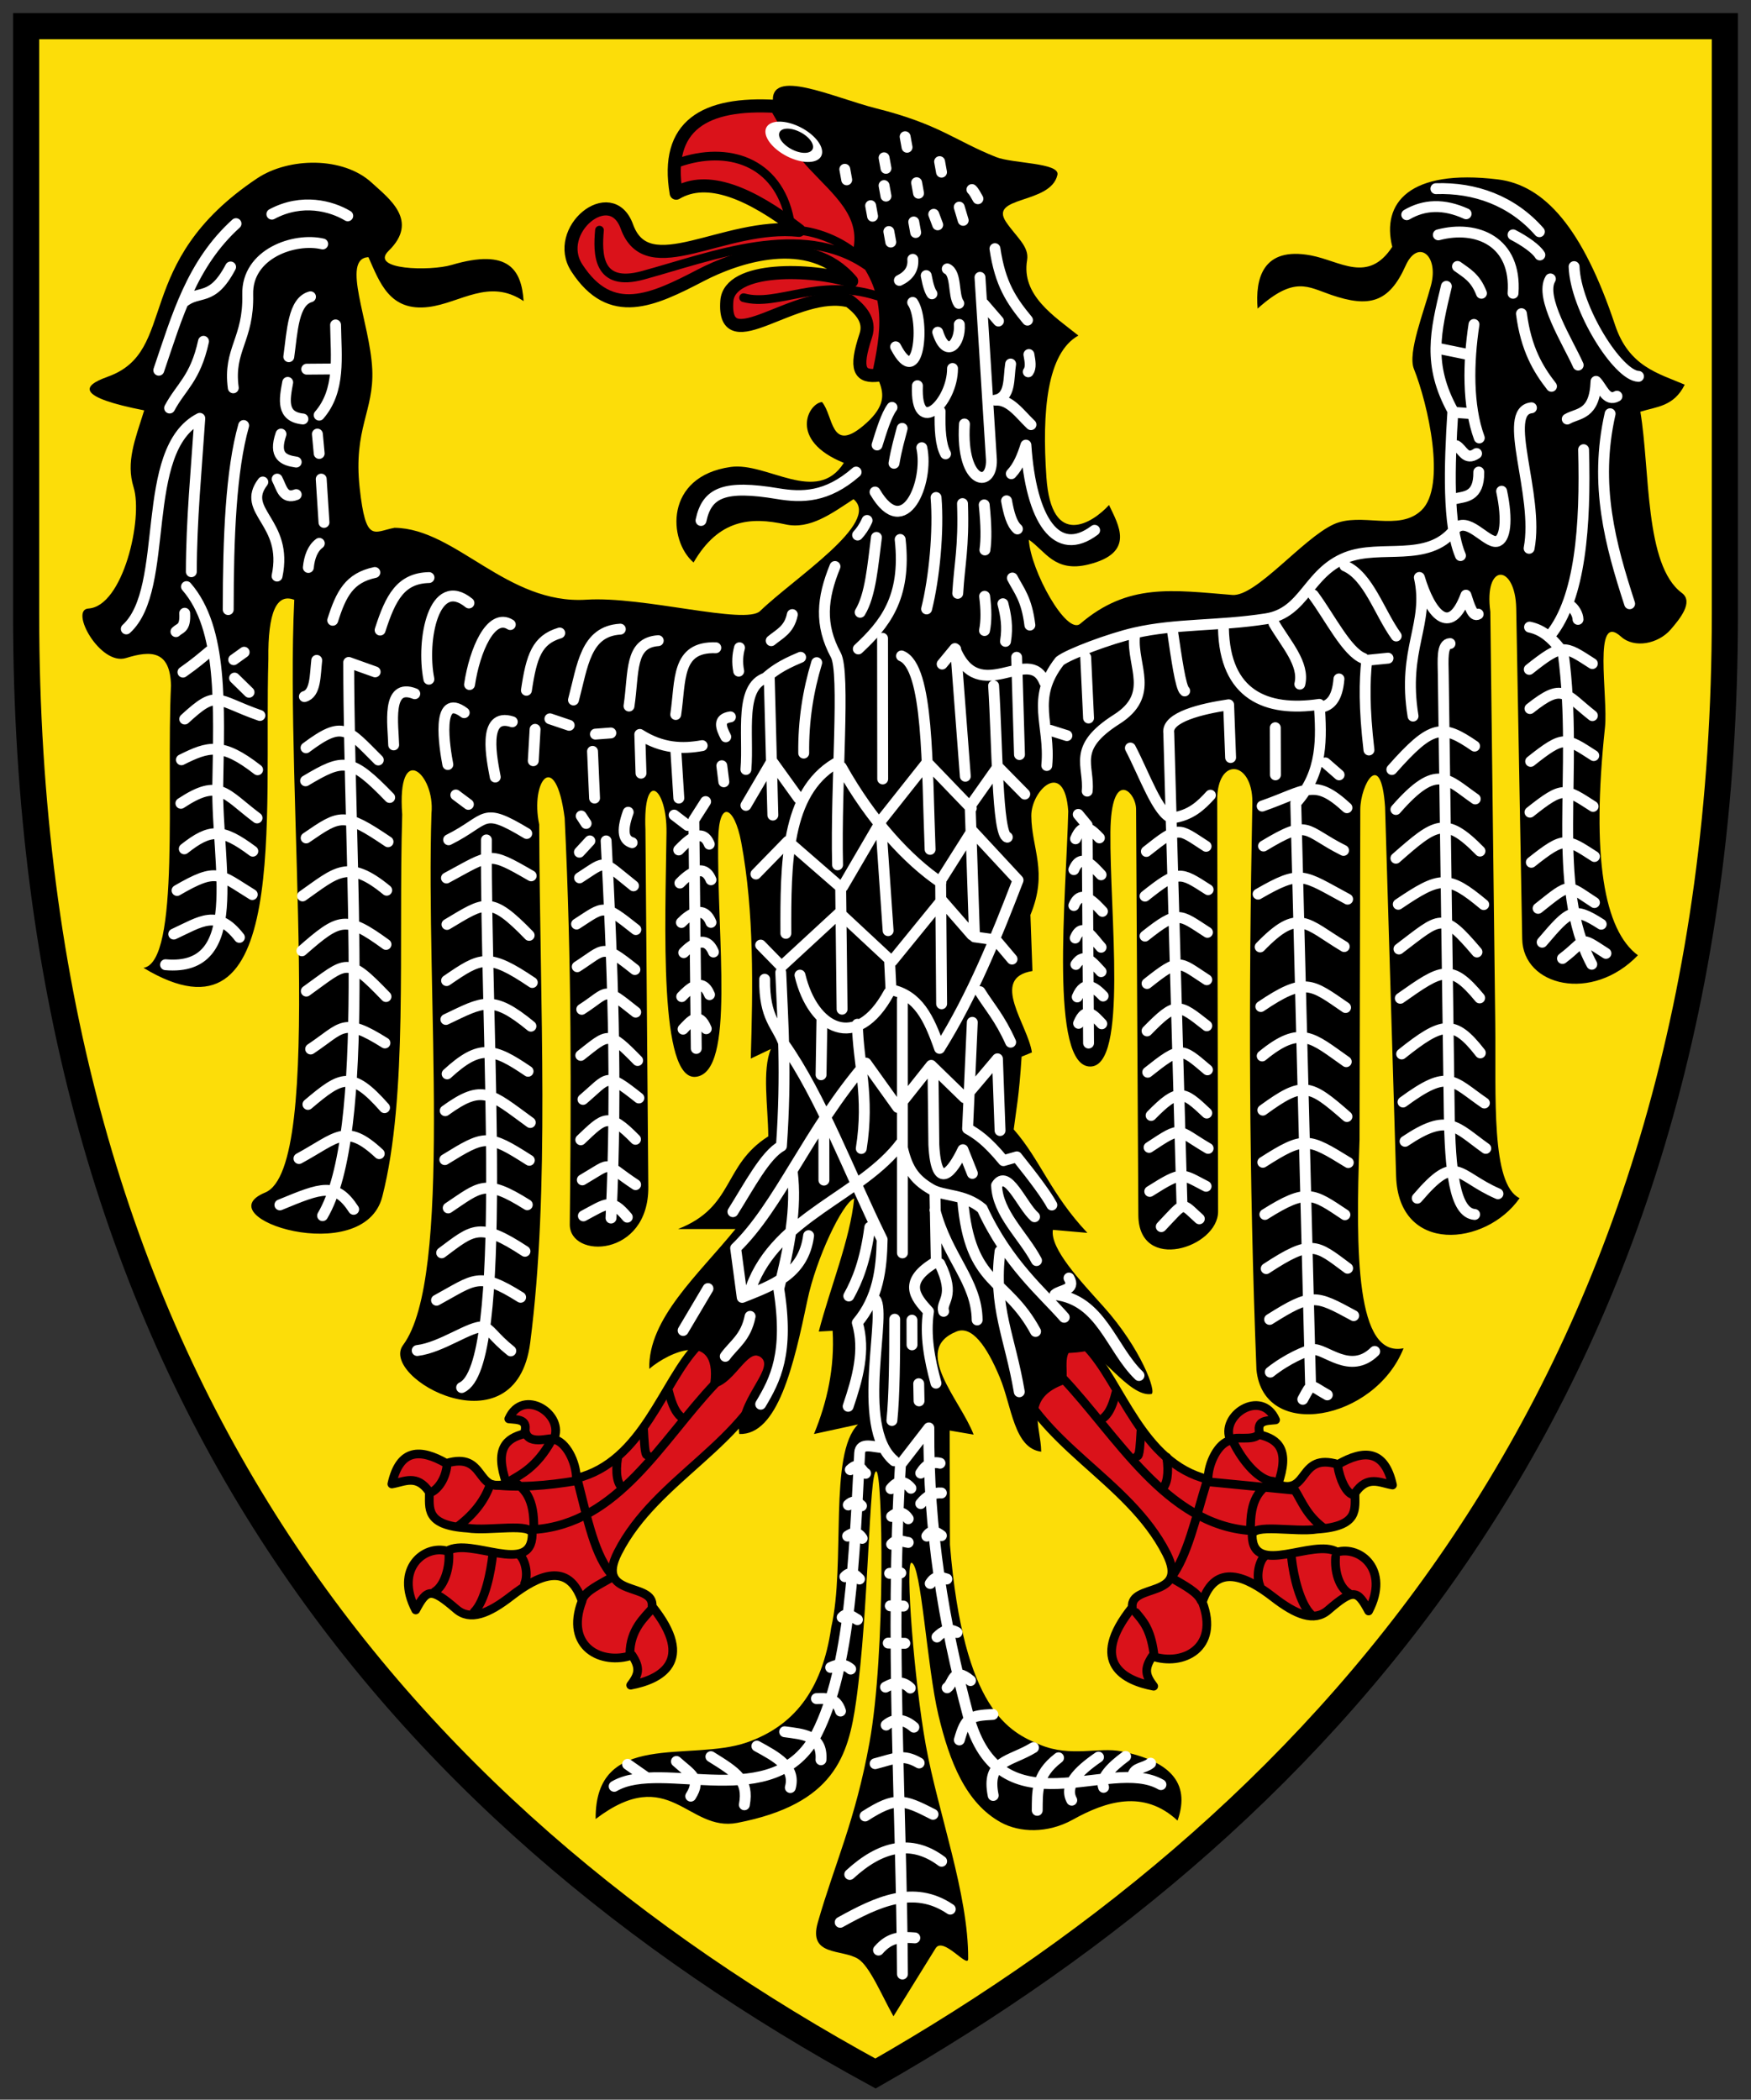
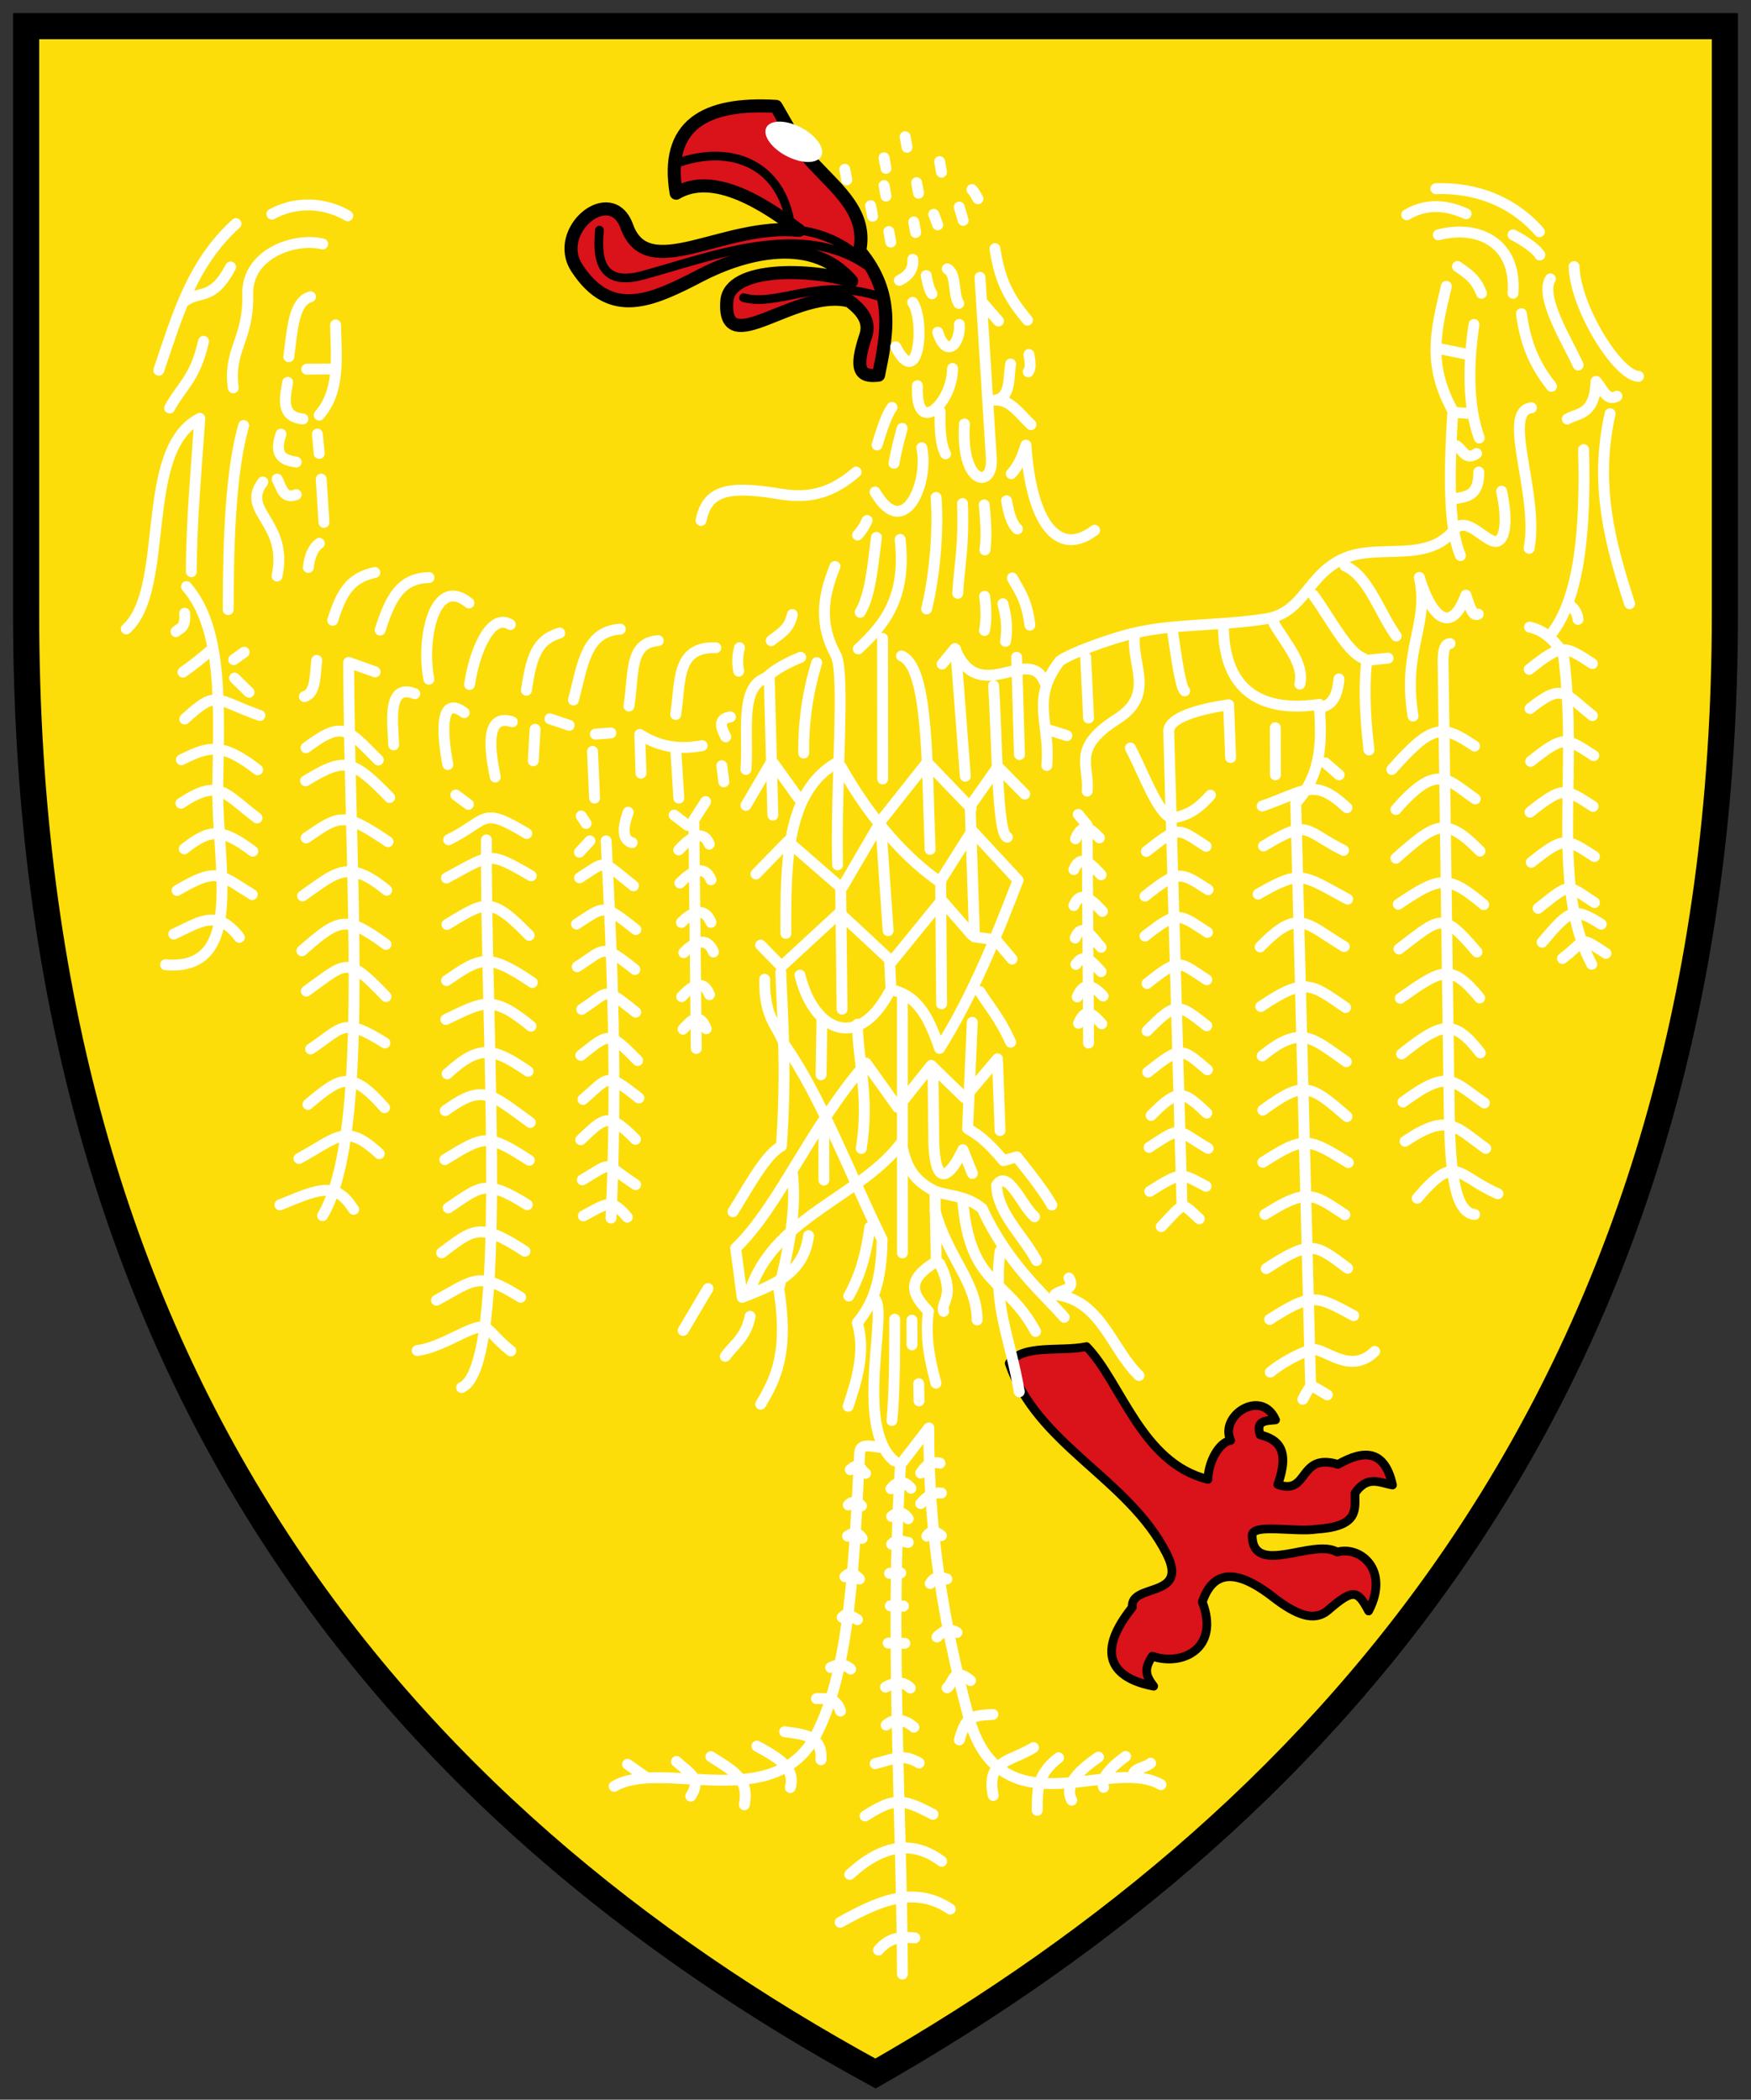
<svg xmlns="http://www.w3.org/2000/svg" height="482" width="402" version="1.1">
  <rect width="100%" height="100%" fill="#333333" stroke="none" />
  <defs />
  <path stroke-linejoin="miter" d="m6,6,390,0v135c0,175-90,275-195,335-110-60-195-160-195-335z" stroke="#000" stroke-linecap="butt" stroke-miterlimit="4" stroke-dasharray="none" stroke-width="6" fill="#fcdd09" />
  <g stroke-linejoin="round" transform="translate(2e-8,1.537)" stroke="#000" stroke-linecap="round" stroke-dasharray="none" stroke-miterlimit="4" stroke-width="2">
-     <path d="m160.22,307.35c-7.963,8.139-12.597,26.763-27.889,30.478-0.031-3.787-2.436-8.486-5.212-8.937,2.697-5.654-7.065-12.055-10.306-4.712,2.105,0.22,4.633,0.016,3.547,3.427-4.115,1.042-6.929,3.384-4.062,11.408-7.268,2.588-4.573-7.412-13.832-4.621-5.946-3.403-10.685-3.426-12.502,4.732,2.87-0.475,5.739-2.346,8.609,1.863,0.058,3.633-1.091,7.635,8.761,8.273,5.021,0.806,14.925-1.419,14.858,1.492-0.219,9.603-14.107,0.491-19.528,3.768-5.178-1.493-12.182,4.022-7.215,13.524,2.588-4.847,3.5-5.174,9.312-0.176,3.203,2.754,7.377,1.05,12.621-3.019,6.159-4.778,13.202-7.973,16.247,1.13-4.065,10.643,4.571,14.823,11.477,12.449,1.99,2.982,1.515,4.482-0.311,6.885,6.638-1.246,15.135-5.336,4.912-18.108,0.55-5.698-13.2-1.837-7.862-12.352,8.793-17.318,29.786-24.928,36.119-43.688-3.111-4.475-11.822-2.552-17.744-3.815z" fill="#da121a" />
-     <path d="m144.62,378.12c0.02-5.604,3.441-8.421,5.053-10.36m-15.935-2.232c0.835-1.925,3.758-3.228,7.074-5.152-4.295-4.57-5.917-13.218-8.201-22.026-7.047,1.187-13.851,1.764-20.072,0.886-1.156,3.337-3.41,6.572-7.25,9.502m36.534-15.702c-0.609,3.695-0.031,6.09,1.011,6.896m4.897-13.581c0.153,2.599,0.298,6.346,0.855,6.119m4.897-14.669c0.907,3.616,1.814,4.98,2.721,5.808m-36.767,31.97c1.212,1.223,1.862,4.381,1.011,6.429m-11.582,6.474c2.496-2.472,3.836-9.197,4.276-13.314m-13.292,8.65c2.183-1.337,3.47-5.57,3.187-8.961m61.097-38.71c-12.315,12.959-22.184,32.119-41.587,33.446,0.204-7.157-2.085-9.596-5.151-11.328,1.932-1.202,5.885-2.982,9.282-9.288,0.532-0.988-5.348,1.703-6.074-1.948m-21.843,14.091c1.351-0.448,3.286-2.505,3.809-5.852" fill="none" />
-   </g>
+     </g>
  <g stroke-linejoin="round" transform="matrix(-1,0,0,1,409.66,1.775)" stroke="#000" stroke-linecap="round" stroke-dasharray="none" stroke-miterlimit="4" stroke-width="2">
    <path d="m160.22,307.35c-7.963,8.139-12.597,26.763-27.889,30.478-0.031-3.787-2.436-8.486-5.212-8.937,2.697-5.654-7.065-12.055-10.306-4.712,2.105,0.22,4.633,0.016,3.547,3.427-4.115,1.042-6.929,3.384-4.062,11.408-7.268,2.588-4.573-7.412-13.832-4.621-5.946-3.403-10.685-3.426-12.502,4.732,2.87-0.475,5.739-2.346,8.609,1.863,0.058,3.633-1.091,7.635,8.761,8.273,5.021,0.806,14.925-1.419,14.858,1.492-0.219,9.603-14.107,0.491-19.528,3.768-5.178-1.493-12.182,4.022-7.215,13.524,2.588-4.847,3.5-5.174,9.312-0.176,3.203,2.754,7.377,1.05,12.621-3.019,6.159-4.778,13.202-7.973,16.247,1.13-4.065,10.643,4.571,14.823,11.477,12.449,1.99,2.982,1.515,4.482-0.311,6.885,6.638-1.246,15.135-5.336,4.912-18.108,0.55-5.698-13.2-1.837-7.862-12.352,8.793-17.318,29.786-24.928,36.119-43.688-3.111-4.475-11.822-2.552-17.744-3.815z" fill="#da121a" />
-     <path d="m144.77,377.66c0.798-5.604,2.508-7.333,4.12-9.272m-15.002-2.698c0.835-1.925,3.602-3.383,6.918-5.308-3.79-5.065-5.603-13.545-8.201-22.026l-20.228,1.975c-1.622,2.56-2.632,5.639-6.473,8.569m35.912-16.168c-0.609,3.695-0.031,6.401,1.011,7.207m4.897-13.114c0.153,2.599,0.298,5.88,0.855,5.652m4.897-14.514c0.907,3.616,1.814,4.825,2.721,5.652m-36.767,31.97c1.212,1.223,1.862,4.537,1.011,6.585m-11.738,6.629c2.496-2.472,3.991-8.73,4.431-12.848m-13.137,8.028c2.183-1.337,3.315-4.948,3.032-8.339m62.636-41.026c-12.315,12.959-23.723,33.658-43.126,34.986,0.204-7.157-2.085-9.596-5.151-11.328,2.989-0.15,6.778-4.123,9.282-9.288,0.696-1.435-5.348,0.401-6.074-1.792m-21.376,14.091c1.351-0.448,2.82-3.282,3.343-6.629" fill="none" />
  </g>
-   <path d="m24.677,86.498c16.537-5.841,5.211-26.104,34.368-45.561,7.213-4.814,19.707-5.061,26.294,1.003,3.932,3.62,10.978,8.719,3.883,15.642-4.5,4.391,9.525,4.702,14.468,3.238,13.164-3.899,16.038,1.183,16.524,8.303-7.9-5.333-14.54,0.432-21.772,1.341-8.988,1.129-11.253-5.607-13.857-11.433-6.384,0.316,0.374,14.984,0.879,25.752,0.449,9.564-4.386,13.638-2.885,27.263,1.413,12.816,3.226,10.003,8.001,9.113,14.097,0.167,25.775,17.697,44.06,16.505,13.028-0.849,36.508,5.867,39.869,2.607,7.767-7.534,27.879-20.358,21.443-25.681-5.061,3.321-10.023,7.021-15.621,5.789-8.004-1.761-15.322-1.203-21.101,8.748-5.891-5.032-6.703-19.805,8.537-21.932,8.36-1.167,19.737,8.851,25.965-0.933-12.834-5.194-8.137-13.714-5.01-13.969,2.634,3.081,1.925,11.679,9.349,5.543,9.701-8.018,0.172-11.241,2.905-17.438,1.225-2.776,3.234-7.195,0.441-12.718-1.889-3.737-3.993-7.381-3.905-11.906-0.314-5.109-3.321-12.082-9.205-16.086-6.473-4.404-10.36-12.502-10.817-15.982-1.113-8.464,13.861-1.292,23.653,1.165,14.544,3.65,18.077,7.429,27.563,11.193,3.784,1.501,14.694,1.273,14.061,4.084-1.531,6.801-15.866,4.775-11.788,10.811,2.321,3.436,5.359,5.609,4.825,8.75-1.374,8.075,6.174,12.853,11.777,17.321-7.2,4.013-8.395,17.304-7.346,32.53,1.151,16.706,10.771,10.386,14.377,6.369,2.093,4.471,6.211,10.968-4.743,13.658-7.798,1.915-9.891-3.155-13.667-5.69,0.39,7.058,8.659,21.988,11.797,19.299,10.976-9.407,21.171-7.726,34.92-6.618,5.429,0.438,16.148-12.945,23.245-16.207,6.345-2.916,14.981,1.787,20.202-3.247,5.755-5.549,1.459-24.39-1.759-32.446-1.488-3.724,2.314-13.093,3.929-19.192,1.848-6.981-3.071-10.672-5.834-4.49-3.831,8.572-8.449,9.639-17.051,6.707-5.38-1.833-8.466-4.467-16.924,3.14-0.565-6.865,1.132-14.282,12.211-12.214,6.727,1.256,13.134,6.562,18.703-1.973-2.5-10.026,3.862-17.936,24.215-15.475,10.719,1.296,19.504,11.137,26.947,33.462,3.176,9.527,9.957,11.079,15.981,13.658-2.496,5.066-6.518,5.046-10.184,6.214,2.265,13.475,0.937,35.236,9.514,41.591,2.779,2.059-0.474,5.993-2.527,8.377-2.874,3.337-8.374,4.43-11.433,1.661-6.563-5.941-2.93,13.796-3.673,20.795-3.169,29.848-0.209,46.615,7.555,52.353-10.492,10.922-26.364,7.12-26.561-3.745l-1.376-75.884c-0.186-10.242-7.495-10.624-5.943,0.782l1.133,94.627c0.197,16.483-1.044,36.786,5.587,39.979-7.728,11.09-27.816,12.973-28.355-5.068l-2.532-84.736c-0.934-13.58-5.622-5.122-5.69,0.515l-0.175,75.93c-0.927,26.311-0.79,50.053,10.111,47.812-6.616,16.66-32.153,21.419-33.777,4.93-1.718-44.153-1.82-85.063-0.934-130.33-0.01-9.551-8.096-10.415-8.075-0.457l0.204,94.454c0.018,8.332-18.234,14.176-18.308,0.844l-0.52-93.198c-0.023-4.081-5.749-9.496-5.894,5.295-0.182,18.661,4.054,53.592-4.557,53.791-9.505,0.22-5.601-39.162-5.121-58.615-0.851-12.134-8.541-4.82-8.483,1.097,0.074,7.571,3.895,12.811-0.204,22.714l0.466,12.88c-9.954,1.587-1,12.388-0.124,18.688l-2.364,0.97c-0.604,9.376-1.208,11.859-1.812,16.7,6.106,6.945,8.486,14.825,16.913,23.749l-7.919-0.689c-0.703,4.303,6.443,11.863,11.627,17.634,8.634,9.611,12.236,19.646,10.989,20.048-5.167,0.805-11.871-10.278-16.254-10.57-4.815-0.321-2.562,5.168-3.415,8.21-9.599,3.271-5.692,9.729-5.63,15.601-6.269-0.796-6.74-10.392-9.494-17.022-3.079-7.412-6.487-11.972-9.969-10.56-10.445,4.234,0.92,15.67,3.949,23.661l-5.499-0.934,0.062,26.233c3.122,38.097,13.673,42.993,20.76,45.93,6.959,2.884,13.465,0.451,18.567,1.478,10.697,2.155,16.096,6.918,12.923,15.901-7.763-7.243-16.506-4.408-24.006-0.234-5.862,3.262-12.296,2.992-16.564,0.638-8.057-4.444-11.772-13.938-14.32-24.59-2.651-11.079-3.954-34.82-6.204-34.993-1.452-0.112,0.627,27.106,3.309,41.903,2.811,15.508,9.812,34.125,9.716,49.011-0.015,2.346-5.733-5.23-7.475-2.418l-9.674,15.61c-2.712-4.833-5.443-11.504-8.135-13.191-3.679-2.307-11.488-0.509-9.234-8.355,3.957-13.778,8.601-23.302,11.872-41.333,3.742-20.626,3.028-62.229,1.539-62.219-1.675,0.01-1.679,31.913-4.617,52.766-1.762,12.504-4.971,23.617-27.262,27.922-11.444,2.21-15.554-13.778-32.539-0.879-0.174-20.508,21.663-13.019,34.737-17.589,10.516-3.676,17.255-11.71,19.347-26.383,3.371-14.614-0.672-39.906,6.156-46.61l-10.113,2.199c3.024-7.367,4.77-15.16,4.282-23.697l-3.183,0.172c2.577-9.971,7.206-21.139,8.135-30.56-2.764,1.093-8.77,13.936-10.725,23.285-3.125,14.945-6.797,31.096-15.658,30.8-1.085-7.593,7.989-14.737,5.159-17.433-3.278-3.123-6.505,7.197-11.974,6.88,2.371-13.557-9.244-8.36-13.851-4.397-0.278-11.559,11.305-21.635,19.787-32.099h-13.191c13.039-5.093,10.17-14.593,20.732-21.284-0.072-6.953-1.444-15.207,0.594-20.05l-4.617,2.199c0.477-16.05,0.817-33.638-2.199-49.688-1.558-8.29-5.13-9.904-5.277-0.66-0.364,22.915,3.991,53.299-5.057,54.524-8.606,1.165-7.077-35.165-6.816-56.063,0.131-10.433-5.423-14.693-4.837-0.66l0.66,82.007c0.13,16.219-18.113,16.624-18.028,8.574,0.315-30.096,0.462-59.273-1.175-93.266-2.093-16.131-7.965-8.525-5.845,1.501,0.148,41.906,2.487,83.791-2.07,118.98-3.287,25.381-34.788,8.052-29.181,0.515,11.554-15.531,5.163-80.803,6.52-122.08,0.879-9.065-7.995-16.825-6.724,0.311-0.881,30.437,1.355,64.522-4.564,87.679-4.241,16.592-40.914,4.859-26.892-0.926,13.948-5.754,4.454-90.708,6.68-136.06-4.021-1.568-6.076,2.759-5.952,13.627-1.057,36.39,5.053,91.172-28.666,70.86,8.472-1.399,5.178-41.219,6.316-64.811-0.196-8.053-4.587-8.101-10.322-6.316-5.944,1.85-13.057-11.092-8.639-11.361,7.945-0.484,12.598-20.662,10.371-27.84-1.788-5.763,0.303-10.861,2.434-17.651-15.462-3.037-14.442-5.573-8.443-7.691z" fill="#000" />
  <g stroke-linejoin="round" transform="translate(2e-8,1.537)" stroke="#000" stroke-linecap="round" stroke-dasharray="none" stroke-miterlimit="4">
    <path d="m143.92,50.464c4.789,13.257,22.161-0.949,39.516,0.875-11.246-8.65-21.045-12.75-28.195-8.527-2.631-15.575,6.513-20.911,22.928-19.925,2.517,4.238,4.975,9.29,8.6,13.174,5.795,6.208,12.398,11.363,10.59,20.004,8.185,9.775,6.274,19.146,4.341,28.516-4.281,0.525-5.557-1.189-2.927-9.104,1.161-3.493-1.289-6.001-3.76-7.906-12.237-3.264-29.188,14.103-28.142,0,0.592-7.98,19.324-7.524,28.657-4.564-9.772-11.525-26.706-5.473-34.593-1.373-11.07,5.756-20.675,10.354-28.497-1.661-5.592-8.59,7.821-19.642,11.481-9.509z" stroke-width="3" fill="#da121a" />
    <path d="m184,51.411c5.005,0.568,11.48,3.462,14.931,7.915m-43.16-23.525c11.255-3.941,22.831-0.354,25.503,13.004m-10.553,17.996c7.829,2.163,17.013-4.731,30.709-0.403m-63.8-15.097c-0.472,5.31-0.558,13.236,9.941,10.368,16.178-4.419,36.397-12.59,51.393-2.257" stroke-width="2" fill="none" />
  </g>
  <path d="m192.33,33.181a7.099,3.667,0,1,1,-14.199,0,7.099,3.667,0,1,1,14.199,0z" transform="matrix(0.885,0.465,-0.465,0.885,33.739,-82.943)" fill="#FFF" />
-   <path d="m192.33,33.181a7.099,3.667,0,1,1,-14.199,0,7.099,3.667,0,1,1,14.199,0z" transform="matrix(0.531,0.279,-0.279,0.531,93.662,-36.984)" fill="#000" />
+   <path d="m192.33,33.181z" transform="matrix(0.531,0.279,-0.279,0.531,93.662,-36.984)" fill="#000" />
  <path stroke-linejoin="round" d="m133.34,261.65c5.384-5.088,6.288-6.503,12.555-0.107m-12.839-60.024c6.472-4.155,4.723-4.252,12.388,1.834m-13.074,8.775c6.472-4.155,5.94-4.82,13.605,1.266m-13.45,8.528c6.472-4.155,5.564-5.442,13.23,0.644m-12.195,9.139c6.472-4.155,4.723-5.442,12.388,0.644m-12.608,9.928c6.472-5.088,6.315-5.688,13.048,1.175m-12.544,8.93c6.006-5.088,5.162-6.412,12.828-0.327m-12.983,18.8c7.405-4.31,4.412-4.058,12.233,1.095m-11.986,7.171c5.475-2.911,6.364-4.107,10.072,0.295m-95.874-129.91c-1.717,1.433-3.286,2.793-6.131,4.791m14.046-4.571-2.394,1.713m0.195,4.223,3.323,3.252m76.265,28.407,1.124,1.713m0.855,4.003-2.394,2.592m6.131-2.592c1.409,27.411,2.596,55.133,1.124,86.578m-28.606-86.798c-0.26,44.5,5.34,120.88-5.691,125.71m38.24-132.07c-1.674,4.635-0.927,6.445,0.904,6.99m-40.478-10.947,2.883,2.153m47.244,2.464,3.103,2.373m4.264,46.665c-1.721-4.164-3.598-1.693-5.32,0.101m6.07-7.922c-1.721-4.164-4.66-1.345-6.381,0.449m7.287-10.237c-1.721-4.164-5.099-1.651-6.821,0.143m6.252-6.946c-1.721-4.164-5.062-1.769-6.783,0.025m6.783-9.804c-1.721-4.164-5.41-1.045-7.132,0.749m6.743-8.926c-1.721-4.164-5.293-0.465-7.014,1.329m6.172-11.103-2.701,4.221,0.555,52.448m-117.44-75.62c7.56-6.953,6.953-4.418,17.261-0.82m-18.023,10.174c6.192-3.082,9.291-4.101,17.492,2.296m-17.61,7.697c8.879-5.854,10.031-2.219,17.481,3.358m-16.703,7.096c5.97-4.701,8.626-4.761,15.733,0.537m-17.39,9.016c9.319-5.414,9.591-3.758,17.261,0.939m-18.023,9.075c6.192-2.862,9.951-5.859,15.073,0.757m9.297,61.413c9.525-3.925,12.787-5.328,16.932,1.013m-10.932-105.95c8.6-6.433,9.451-4.294,16.59,2.8m-16.692,4.784c8.804-5.243,10.395-5.371,19.304,3.824m-19.175,9.288c7.871-5.399,8.647-5.988,18.8,0.875m-19.615,12.442c7.716-5.399,10.395-8.642,19.304-1.313m-19.459,13.905c8.649-7.575,10.084-8.176,19.304-1.468m-18.296,10.72c9.396-6.715,9.19-8.234,18.296,1.25m-17.299,12.04c7.405-4.932,7.366-7.474,17.052-1.388m-17.674,14.109c7.689-6.498,9.977-7.876,17.583,0.746m-19.642,11.675c8.804-4.777,10.717-8.3,18.425-1.115m8.721,45.191c5.638-0.672,12.317-5.787,15.149-5.393,1.452,0.202,2.489,2.429,6.332,5.48m-14.61-63.59c7.56-6.953,10.69-5.957,18.58-0.6m-18.242-53.145c9.27-4.621,7.312-7.838,17.932-1.442m-18.425,10.216c10.359-5.554,9.451-6.272,19.448-0.498m-19.331,11.16c8.804-5.243,9.955-6.69,18.864,2.505m-18.955,10.387c7.871-5.399,9.527-6.428,19.679,0.435m-19.835,8.484c8.595-4.079,10.615-5.784,19.524,1.546m-19.679,19.402c8.649-6.256,10.304-3.998,19.524,2.709m-19.615,8.522c9.27-5.709,9.864-5.935,19.395,0.151m-18.618,10.94c7.405-4.932,8.465-6.814,18.151-0.729m-19.653,11.031c7.249-5.399,8.658-7.216,19.122-0.353m-20.301,11.236c8.804-4.777,9.618-6.761,19.304-0.675m-76.71-163.14c8.387,9.603,7.473,27.433,7.177,45.67-0.295,18.168,6.49,42.753-11.989,41.128m2.394-76.464c0.873-0.895,2.213-0.622,2.003-4.223m30.315,10.819c-0.395,3.457-0.219,7.627-2.833,8.309m16.245-5.67-6.07-2.167c0.06,48.651,5.228,107.96-5.997,127m48.783-111.64-0.415,7.21m13.606-2.153,0.465,10.727m18.663-10.947,0.684,10.947m9.869-7.429,0.465,3.692m1.514-14.904c-2.919,0.426-2.197,2.413-1.075,4.571m-29.925-0.614,3.542-0.266m20.972,2.904c-4.534,0.819-9.203,0.689-14.32-2.569l0.274,8.899m-20.911-12.486,4.422,1.493m-67.064-34.26c2.637-12.477-8.451-14.799-3.273-21.592m-7.94,29.287c0.003-16.678,0.631-31.98,3.542-42.258m12.067,15.868c-2.987,1.153-3.368-1.682-4.372-3.563m10.748,9.939-0.635-9.939m-0.465-5.89-0.415-4.443m-4.862,6.422c-2.886-0.418-5.231-1.379-3.493-6.422m5.032-3.472c-4.985-0.508-4.228-4.46-3.493-8.4m4.372-3.032,5.961-0.046m-3.103,10.599c4.931-5.678,3.873-13.353,3.762-20.712m-10.739,7.294c0.813-5.855,1.003-12.645,4.981-13.752m-42.29,76.243c10.276-9.3,2.713-41.09,16.876-48.339-0.785,11.739-1.922,23.469-1.945,35.209m-1.872-61.801c3.591-3.071,6.562,0.064,10.889-8.156m-16.486,23.702c4.195-12.313,7.538-24.419,17.729-33.651m-0.628,37.693c-1.201-8.804,3.569-11.039,3.316-21.438-0.228-9.369,10.748-13.122,17.211-11.591m-35.141,37.663c2.628-4.926,5.888-6.699,7.78-15.307m33.113-28.814c-3.734-2.249-10.517-4.088-17.418-0.383m132.8,288.23c2.156-2.033,2.454,0.272,3.498,0.833m12.67,6.94c1.416-1.765,2.998-2.571,4.742-2.432m-4.742-4.564c1.261-2.053,2.755-2.71,4.431-2.276m-4.897-18.245,0.078,3.942m-16.246,23.886c0.823-0.808,1.768-1.046,3.032,0.211m6.762-3.942c1.529-1.894,3.058-1.937,4.587-0.1m-4.431,6.474c1.27-1.009,2.539-1.351,3.809,0.522m4.275,3.986c1.114-1.623,2.229-0.915,3.343-0.1m-21.532,0.1c1.114-0.74,2.229-1.191,3.343,0.522m-3.965,8.806c1.383-1.439,2.365-0.469,3.343,0.522m-3.965,8.806c1.166-1.331,2.332-0.091,3.498,0.522m-6.141,10.982c1.516-0.707,3.038-0.986,4.587,0.367m8.939-21.976,2.566-0.1m-2.099-6.585c1.27-1.373,2.539-0.572,3.809-0.411m5.052,9.428c1.27-2.018,2.539-1.42,3.809-1.033m-2.255,13.314c1.356-1.38,2.818-2.126,4.587-1.033m-15.313-6.119,3.032,0.056m-3.498,8.495,3.809,0.056m9.716,10.205c1.512-1.025,1.26-5.073,5.364-1.655m-35.368,4.142c2.214-0.046,4.511-0.314,5.519,2.854m10.338-5.497c1.892-1.016,3.783-1.639,5.675,0.211m11.271,11.915c1.474-5.22,2.479-5.587,7.696-5.852m0.077,18.6c-1.639-8.085,3.77-7.637,9.25-10.982m0.855,14.402c0.068-4.024-0.376-8.047,4.897-12.07m17.023,4.142c0.392-1.983,2.611-1.659,4.12-2.898m-10.805,5.541c-0.82-2.027,1.744-4.656,5.053-7.096m-12.36,10.049c-1.787-3.298,1.333-6.596,6.141-9.894m-108.11,1.658,4.162,2.914m7.05-3.573c3.191,2.887,5.858,3.938,3.283,7.97m4.632-9.07c5.909,3.683,8.71,5.387,7.68,11.048m2.873-13.467c4.415,2.428,8.973,4.798,7.68,9.509m-1.304-12.807c4.166,0.584,8.711,0.742,8.34,6.431m14.965-7.97c2.047-1.736,4.314-1.286,6.361,0.495m-0.425-87.778-0.015-5.661m-4.086,32.284c-9.373-7.861-1.109-35.266-4.599-37.26m0.235,106.79c4.612-1.185,6.366-2.339,10.099-0.164m-12.407,12.17c7.03-4.483,8.784-3.878,15.595-0.384m-19.113,13.801c7.03-6.461,14.061-8.275,21.091-3.022m-14.496,20.391c2.78-3.238,5.56-2.993,8.34-2.803m-69.02-34.793c11.057-6.495,36.912,6.755,46.494-12.085,7.803-15.343,8.62-40.595,9.861-64.426,0.139-2.671,3.277-1.254,5.41-1.262m-9.879,108.99c8.423-4.667,16.846-8.713,25.269-3.022m-10.978,14.895c-0.206-38.957-2.904-76.917-0.454-116.94l6.519-8.426c-0.144,23.483,3.323,44.626,9.025,65.94,7.316,27.349,32.471,9.171,44.257,15.946m-49.89-108.65c-0.703-2.338,2.875-3.266-0.894-10.937m22,15.554c-6.815-12.594-15.029-10.272-16.724-30.065m3.313,27.427c-0.094-8.892-6.882-14.403-9.688-25.228m0.235,39.738c-1.498-5.487-2.542-10.973-1.716-16.46-3.159-3.415-5.961-6.867,1.786-11.43l-0.305-15.806m19.362,45.675c-2.101-12.513-6.057-19.53-4.412-32.263m11.887-10.609c-1.19-2.196-3.918-5.93-8.039-11.057l-3.067,0.869c-3.866-4.686-6.099-6.106-8.24-7.342l1.083-24.407m38.27,81.072c-6.428-6.196-8.642-17.308-19.284-18.587,1.295-1.133,4.858-0.961,3.22-3.783m-7.46-4.013c-3.057-5.755-8.938-10.805-9.17-17.266,2.466-3.996,5.811,4.651,8.716,7.208m-14.276-9.949-2.169-5.443c-2.372,4.973-6.098,9.956-6.675-1.127l-0.185-16.24m-41.76,48.97c5.919-16.347,25.45-21.042,34.482-33.212,1.124,5.678,2.741,8.304,6.905,10.708,2.913,1.683,7.527,0.96,11.66,4.423,5.863,12.723,13.922,19.327,18.831,24.951m-37.141-14.786-0.015-58.206m24.859,9.838c-2.565-5.668-4.716-7.867-7.05-11.597m-41.318-3.793c2.961,12.393,12.959,17.801,20.432,4.013m-6.361,35.781c1.919-12.065-0.727-19.59-0.894-28.526m-7.68,35.781-0.015-11.377m-0.645-12.807,0.205-12.696m-20.432,44.136c3.711-5.883,7.421-13.027,11.132-15.063,1.189-17.003,0.329-27.86-0.154-39.846m6.391,60.405c-1.175,9.019-8.376,11.411-15.239,14.173l-1.511-11.297c9.98-9.609,16.663-27.057,29.941-42.478l7.285,10.175,7.674-9.663,7.643,7.436,7.566-8.939,0.597,16.465m-24.829,66.561c0.571-5.612,0.653-14.159,0.645-23.249m-48.574,2.583,5.701-9.618m3.972,15.554c2.04-2.78,4.718-4.285,5.701-9.178m2.433,20.171c3.366-5.661,6.521-11.659,4.145-26.508,2.439-9.423,4.146-18.602,3.095-26.862m12.986,28.526c2.015-3.62,3.808-8.13,4.822-15.774m-4.97,41.098c2.16-6.395,3.981-12.789,2.106-19.184,4.761-5.653,5.571-12.293,5.697-19.105-7.462-15.148-14.054-32.909-22.556-44.937-1.47-4.28-4.532-5.764-4.413-14.81m72.07,10.123c1.721-4.164,3.598-1.693,5.32,0.101m-5.631-6.164c1.721-4.164,4.22-2.004,5.941-0.21m-6.252-7.252c2.032-3.076,4.065-0.139,5.786,1.655m-5.941-7.718c1.721-4.164,4.22,0.328,5.941,2.122m-6.252-9.584c1.721-4.164,4.842-0.45,6.563,1.344m-6.563-9.584c1.721-4.164,4.531-0.605,6.252,1.189m-5.864-8.267c1.721-4.164,3.754-2.004,5.475-0.21m-29.261,22.286-6.935-7.963-11.376,13.971m-3.299-30.882-8.05,13.781m-0.345-27.462c6.924,12.37,15.347,21.44,22.887,26.529m6.962-17.046-10.136-10.537-10.679,13.476,1.728,25.145m-20.555-30.416-6.127-8.515-5.966,10.17m20.487-9.584c-11.288,6.814-11.369,22.835-11.315,38.966m3.386-63.374c-4.758,1.974-6.429,3.374-8.05,4.764m1.676,31.458-0.831-31.685c-7.149,1.392-4.651,12.997-5.354,21.214m2.298,23.996,7.325-7.513,12.13,10.545,0.323,28.005m-18.689-14.714,4.775,4.894,13.329-12.293,11.48,10.693,0.337,6.934c6.199,1.341,8.692,6.406,11.154,13.482,7.624-12.187,12.909-25.365,18.017-38.617l-10.547-11.362-7.228,11.439,0.226,28.302m19.088-48.138-6.171-6.271-6.366,9.03,0.999,30.024,4.891,0.686,3.727,4.408m15.201-33.214,2.041,2.462,0.325,50.029m-33.614-87.004,2.934-3.555c5.568,13.688,17.061-1.129,20.574,7.697m1.365,11.093,3.765,1.189m-11.538-17.979,0.656,22.332m-5.941-15.802c0.859,13.195,0.793,34.251,3.143,34.769m-11.849-43.164,2.21,29.172m-14.647-27.617c6.278,2.532,5.805,25.315,6.563,44.407m-6.874-71.147c1.509,13.611-3.782,19.665-9.605,25.13m5.563-2.433,0.034,32.281m46.605-27.928,0.656,13.937m10.537-18.601c-0.536,6.815,4.754,13.286-4.066,18.89-10.464,6.649-6.227,10.549-6.783,16.501m19.554-36.945c0.944,6.397,1.888,13.166,2.832,13.937m-12.471,13.114c3.183,6.066,6.366,15.226,9.549,16.052,4.276-0.566,6.642-2.817,8.83-5.225m4.63-8.651-0.451-12.107c-6.103,0.901-14.335,2.825-13.744,6.506l3.036,108.46m32.924-101.62,3.143,2.743m-14.647-10.827,0.034,10.827m14.58-22.021c-0.377,4.557-1.983,6.04-4.008,6.474m-1.899-25.752c3.846,5.179,7.692,13.065,11.538,14.559m-20.555-8.029c2.699,4.646,7.068,9.291,5.941,13.937m60.486-6.936c3.617,26.954-3.102,53.252,6.538,71.245m-32.54-73.62c-1.91,0.085-1.597,3.731-1.55,7.152l1.37,100.25c0.189,13.746,1.248,23.282,5.83,23.653m-57.668-134.53c0.313,15.231,9.775,19.236,22.008,17.434,0.457,7.625,0.968,15.564-5.406,22.66l3.394,133.28m38.825-88.554c-6.628-8.041-8.685-6.621-18.216,0.086m-5.881,81.065c-5.638,5.547-11.384-0.812-14.216-0.418-1.452,0.202-5.909,2.118-9.752,5.169m-14.587-59.473c-5.384-5.088-6.508-5.844-12.775,0.553m12.619-61.783c-6.472-4.155-6.042-4.911-13.707,1.175m14.174,8.775c-6.472-4.155-6.819-4.6-14.485,1.486m14.329,8.309c-6.472-4.155-6.664-5.222-14.329,0.864m14.174,10.019c-6.472-4.155-6.042-5.222-13.707,0.864m13.707,9.708c-6.472-5.088-6.975-5.688-13.707,1.175m13.863,8.93c-6.006-5.088-6.042-5.533-13.707,0.553m13.863,17.481c-7.405-4.31-5.731-5.377-13.552-0.224m13.085,8.93c-5.695-2.911-5.265-3.667-12.93,1.175m11.375,6.287c-4.296-3.844-3.088-4.134-8.733,1.797m42.623-96.162c-7.56-6.953-9.151-3.978-19.459-0.38m18.682,10.174c-9.27-4.621-7.752-7.399-18.371-1.002m19.304,12.195c-10.359-5.554-10.55-6.932-20.548-1.157m19.77,12.04c-8.804-5.243-10.395-9.108-19.304,0.086m19.615,13.905c-7.871-5.399-9.307-7.088-19.459-0.224m19.615,12.661c-7.716-5.399-10.395-8.642-19.304-1.313m19.459,13.905c-8.649-7.575-10.084-8.176-19.304-1.468m19.615,12.04c-9.27-5.709-10.084-6.155-19.615-0.069m18.838,12.04c-7.405-4.932-8.685-6.155-18.371-0.069m18.993,12.351c-7.249-5.399-8.218-6.777-18.682,0.086m20.081,10.796c-8.804-4.777-9.618-5.222-19.304,0.864m13.241,17.325c-4.14-2.289-3.399-3.046-5.623,1.019m41.535-113.57c-8.182-6.798-9.928-6.621-19.615-0.069m18.06,10.951c-8.027-9.441-8.218-8.02-17.905-0.691m18.682,23.855c-6.006-7.731-8.685-7.243-18.06,0.242m18.993,11.262c-7.405-5.088-8.063-8.02-18.682-0.224m18.993,10.64c-6.938-4.932-8.529-8.331-18.527-1.624m21.325,12.04c-9.581-4.155-9.462-9.575-18.527,1.019m13.163-103.78c-7.405-5.088-9.773-5.066-18.993,5.372m19.149,6.754c-6.472-4.466-8.685-8.487-18.216,2.418m19.304,9.552c-8.027-8.197-10.239-6.31-19.304,1.641m48.22,21.834c-6.472-4.155-4.176-3.201-9.976,1.175m8.888-7.86c-6.472-4.155-7.286-3.201-13.552,4.128m11.997-9.103c-6.472-4.155-5.265-4.756-12.93,1.33m12.93-11.902c-6.472-4.155-6.819-4.756-14.485,1.33m14.174-12.834c-6.472-4.155-6.819-4.756-14.485,1.33m14.64-12.99c-6.472-4.155-6.819-4.756-14.485,1.33m14.174-10.502c-6.472-5.088-6.664-7.709-14.329-1.624m-32.59-11.567-4.887,0.488c-0.509,4.829-0.632,10.815,0.507,20.586m-5.526-42.268c5.435,2.355,7.879,10.693,11.788,16.099m45.029,6.336c-6.472-4.155-6.819-4.756-14.485,1.33m0.062-9.703c3.07,0.639,5.131,2.624,6.969,4.906m-18.764-7.888c-1.21,0.738-2.003-1.858-2.81-4.347-3.707,9.944-8.287,4.016-10.691-4.072,2.394,10.774-3.974,16.331-1.45,31.825m13.99-89.903c-1.322,8.662-1.507,18.653,1.217,26.049m-5.262-5.832,3.393,0.242m-3.393,7.374c1.452,0.817,2.08,3.557,4.637,1.797m-9.128-24.201,7.28,1.486m7.604,31.368c1.443,6.752,0.818,11.141-1.12,11.52-2.395,0.469-6.909-6.2-9.747-2.662-6.159,7.679-16.939,3.233-24.82,6.356-8.835,3.502-9.523,12.698-18.396,14.075-11.04,1.713-20.595,1.048-30.185,3.245-5.587,1.28-15.156,4.839-17.189,6.471-6.812,8.722-2.082,14.495-2.97,23.958m120.12-36.738c0.924,0.551,1.839,2.082,1.839,3.196m7.372-47.204c-3.711,16.367,0.087,30.096,4.482,43.616m-24.837-66.589c1.046,8.064,3.799,12.714,6.896,16.676m7.368,14.544c0.486,17.45-0.726,34.087-7.602,42.54m-4.368-52.154c-7.01,0.785,1.82,19.951-0.535,32.259m-11.555-17.512c0.09,5.874-3.295,5.577-5.468,6.149m-1.974-48.775c-2.469,10.316-4.387,17.934,1.498,28.602-0.818,12.641-1.208,26.296,1.74,33.203m12.07-60.216c0.85-11.916-8.36-15.748-17.15-13.411m-7.255-4.617c3.977-2.341,8.482-2.568,13.631-0.22m16.929,9.454c-0.828-1.386-3.48-3.239-6.156-4.617m-12.752,7.255c1.978,1.469,4.077,2.455,5.496,6.156m15.83-3.298c-2.549,4.258,4.017,14.504,6.376,19.787m-0.933-22.608c0.309,9.529,10.058,25.051,14.784,25.192m-4.947,4.56c-2.433,1.386-3.445-2.103-4.801-3.411-0.298,7.84-4.129,7.192-6.605,8.65m-30.16-52.886c8.876-0.301,17.477,2.709,23.759,9.881m-258.19,106.06c-6.624-2.634-4.926,7.342-4.846,11.746m16.195-7.393c-6.624-4.966-4.46,8.275-3.758,11.902m14.796-9.807c-7.091-2.323-4.615,8.896-3.913,12.679m-40.394-53.64c-1.494,1.097-2.283,3.144-2.514,5.528m15.262,1.157c-5.847,1.253-7.725,4.854-9.665,10.969m22.102-9.807c-6.469,0.165-8.813,4.544-11.22,12.057m20.392-6.223c-8.023-6.52-10.989,8.43-9.199,17.498m18.689-12.54c-4.448-2.789-8.191,5.943-9.354,13.767m20.703-11.828c-5.225,1.564-6.481,5.321-7.644,13.145m21.558-14.033c-8.023,0.476-8.657,8.43-10.754,16.255m19.459-13.612c-6.624,0.476-5.548,7.186-6.712,15.011m43.09-9.963c-1.985,6.524-3.067,13.41-2.98,20.763m7.178-42.839c-2.951,7.242-3.586,13.346,0.192,20.327,2.212,4.087-0.042,29.466,0.403,48.163m-22.515-49.834c-0.437,1.602-0.572,3.356-0.182,5.372m-5.259-5.372c-9.112-0.302-8.036,7.497-9.199,15.322m26.766-22.939c-0.712,3.504-2.968,4.434-4.846,5.994m48.997-10.192c0.378,3.006,0.424,5.682-0.027,7.86m4.224-6.149c0.661,2.57,1.161,5.248,0.595,8.637m1.581-14.544c1.513,2.908,3.28,4.797,4.015,10.813m-37.379-24.026c-0.723,1.607-1.447,2.564-2.17,3.349m34.195-7.857c0.504,2.808,1.168,5.293,2.494,6.458m-7.624-5.525c0.488,4.75,0.503,8.081,0.162,10.344m10.099-44.857c0.285,1.55,0.544,3.024-0.149,3.97m-10.267-15.63,3.427,3.97m2.792,9.866c-0.536,3.332,0.079,7.67-3.545,8.299,3.349-0.265,5.638,3.184,8.215,5.621m-4.515,11.265c1.616-1.691,2.56-4.054,3.354-6.566,1.14,17.282,7.099,26.085,15.774,19.553m-35.47-27.271c-0.108,4.115,0.121,7.67,1.25,9.723m3.887,11.42c0.346,10.067-0.702,13.863-1.095,20.605m-4.975-22.004c0.629,7.644-0.394,18.489-2.17,25.58m-11.52-16.42c-0.831,6.351-1.327,13.203-3.738,17.185m9.645-42.214c-0.624,2.451-1.248,4.412-1.872,8.012m-0.46-12.832c-1.322,1.82-2.369,5.256-3.427,8.634m-40.42,17.328c1.355-6.482,5.437-8.185,17.59-6.159,5.569,0.929,11.303,0.933,18.017-4.951m4.346,4.58c6.766,11.549,12.43-2.296,10.733-10.177m13.363-39.105,2.581,41.235c0.723,7.422-7.052,6.865-6.15-7.571m-10.795-8.791c-0.519,12.153,8.087,3.914,8.057-3.955m-3.393-8.326c2.021,6.335,5.276,2.524,4.948-1.779m-10.7-5.061c2.897,4.289,1.434,20.509-3.913,10.192m3.938-20.084c0.182,2.216-0.915,3.793-3.078,4.837m6.156-1.099c0.44,2.358,0.879,3.575,1.319,4.177m3.518-5.716c2.203,1.086,1.294,6.012,2.638,7.915m-9.674-27.702,0.44,2.418m3.491,4.837,0.906,2.418m-5.496-0.66,0.44,2.418m-6.156-0.22,0.44,2.418m-4.617-8.355,0.44,2.418m-6.376-10.773,0.44,2.418m8.574,1.319,0.44,2.418m-0.44-8.794,0.44,2.418m4.397-7.255,0.44,2.418m7.475,3.298,0.44,2.418m6.982,3.995c0.457,0.42,0.915,1.288,1.373,2.107m-4.287,1.922,0.906,3.04m7.293,6.497c1.196,8.098,3.748,11.914,7.469,16.407" stroke="#FFF" stroke-linecap="round" stroke-miterlimit="4" stroke-dasharray="none" stroke-width="2.5" fill="none" />
</svg>